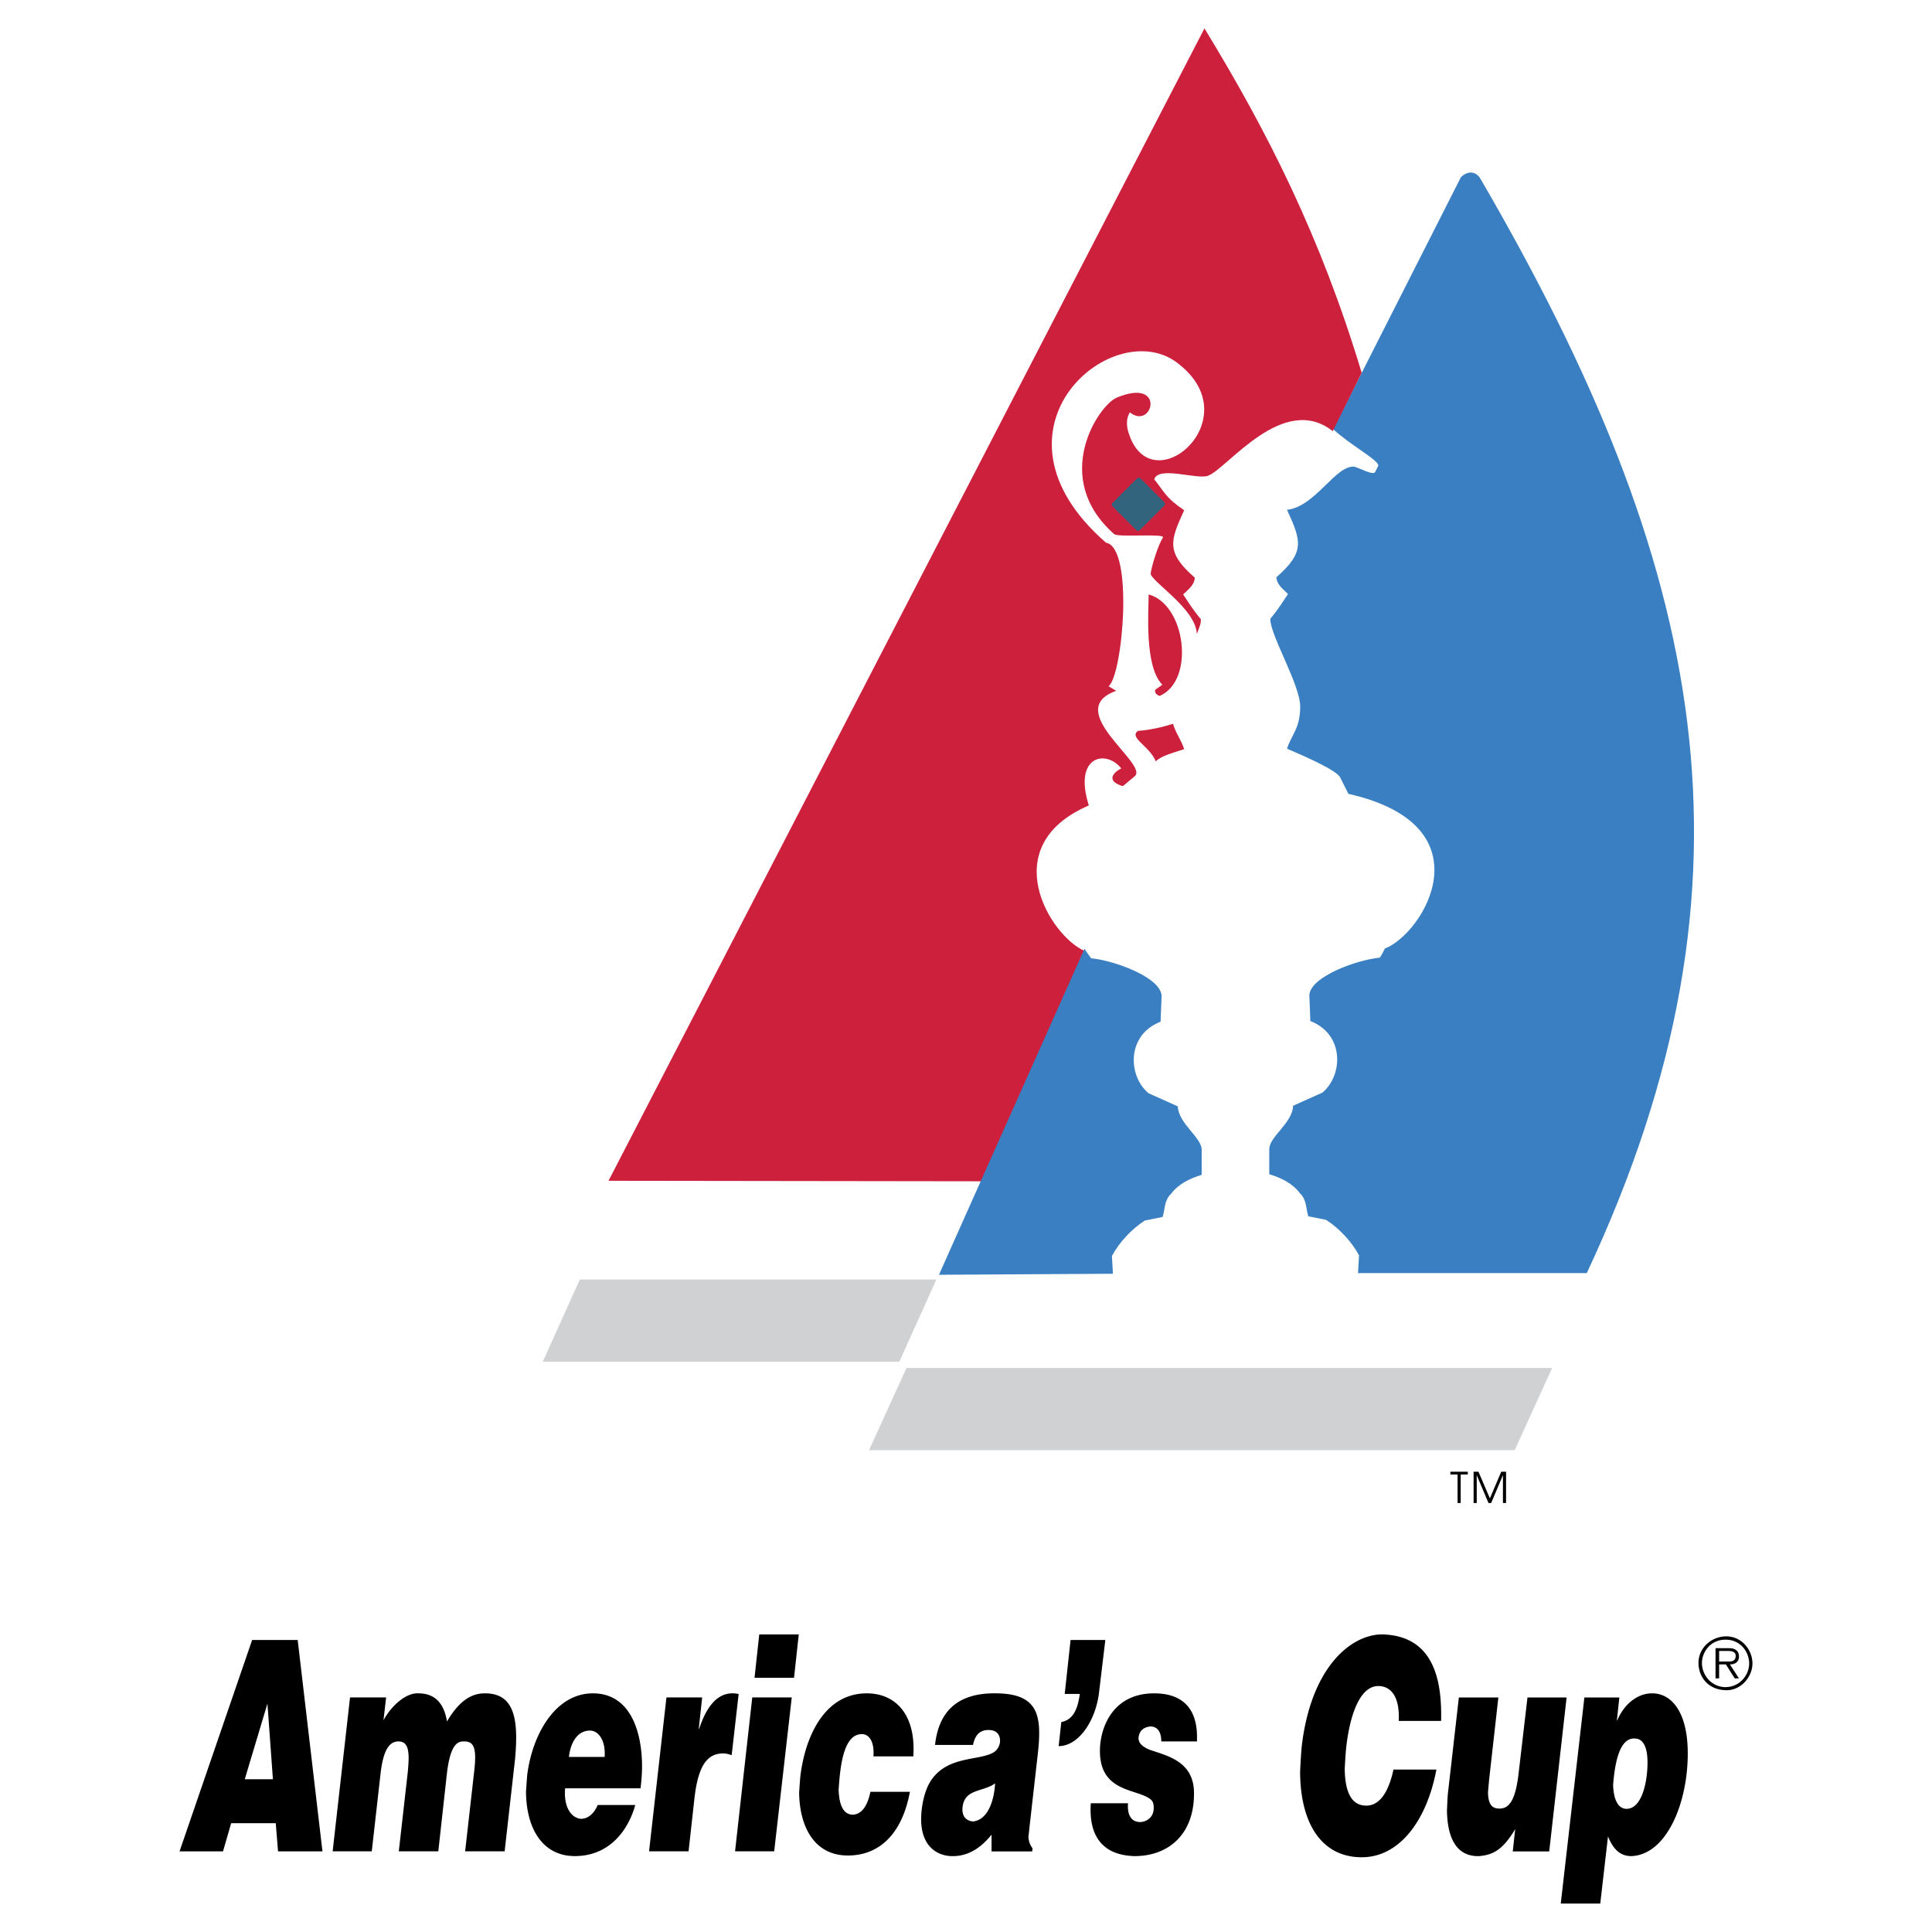
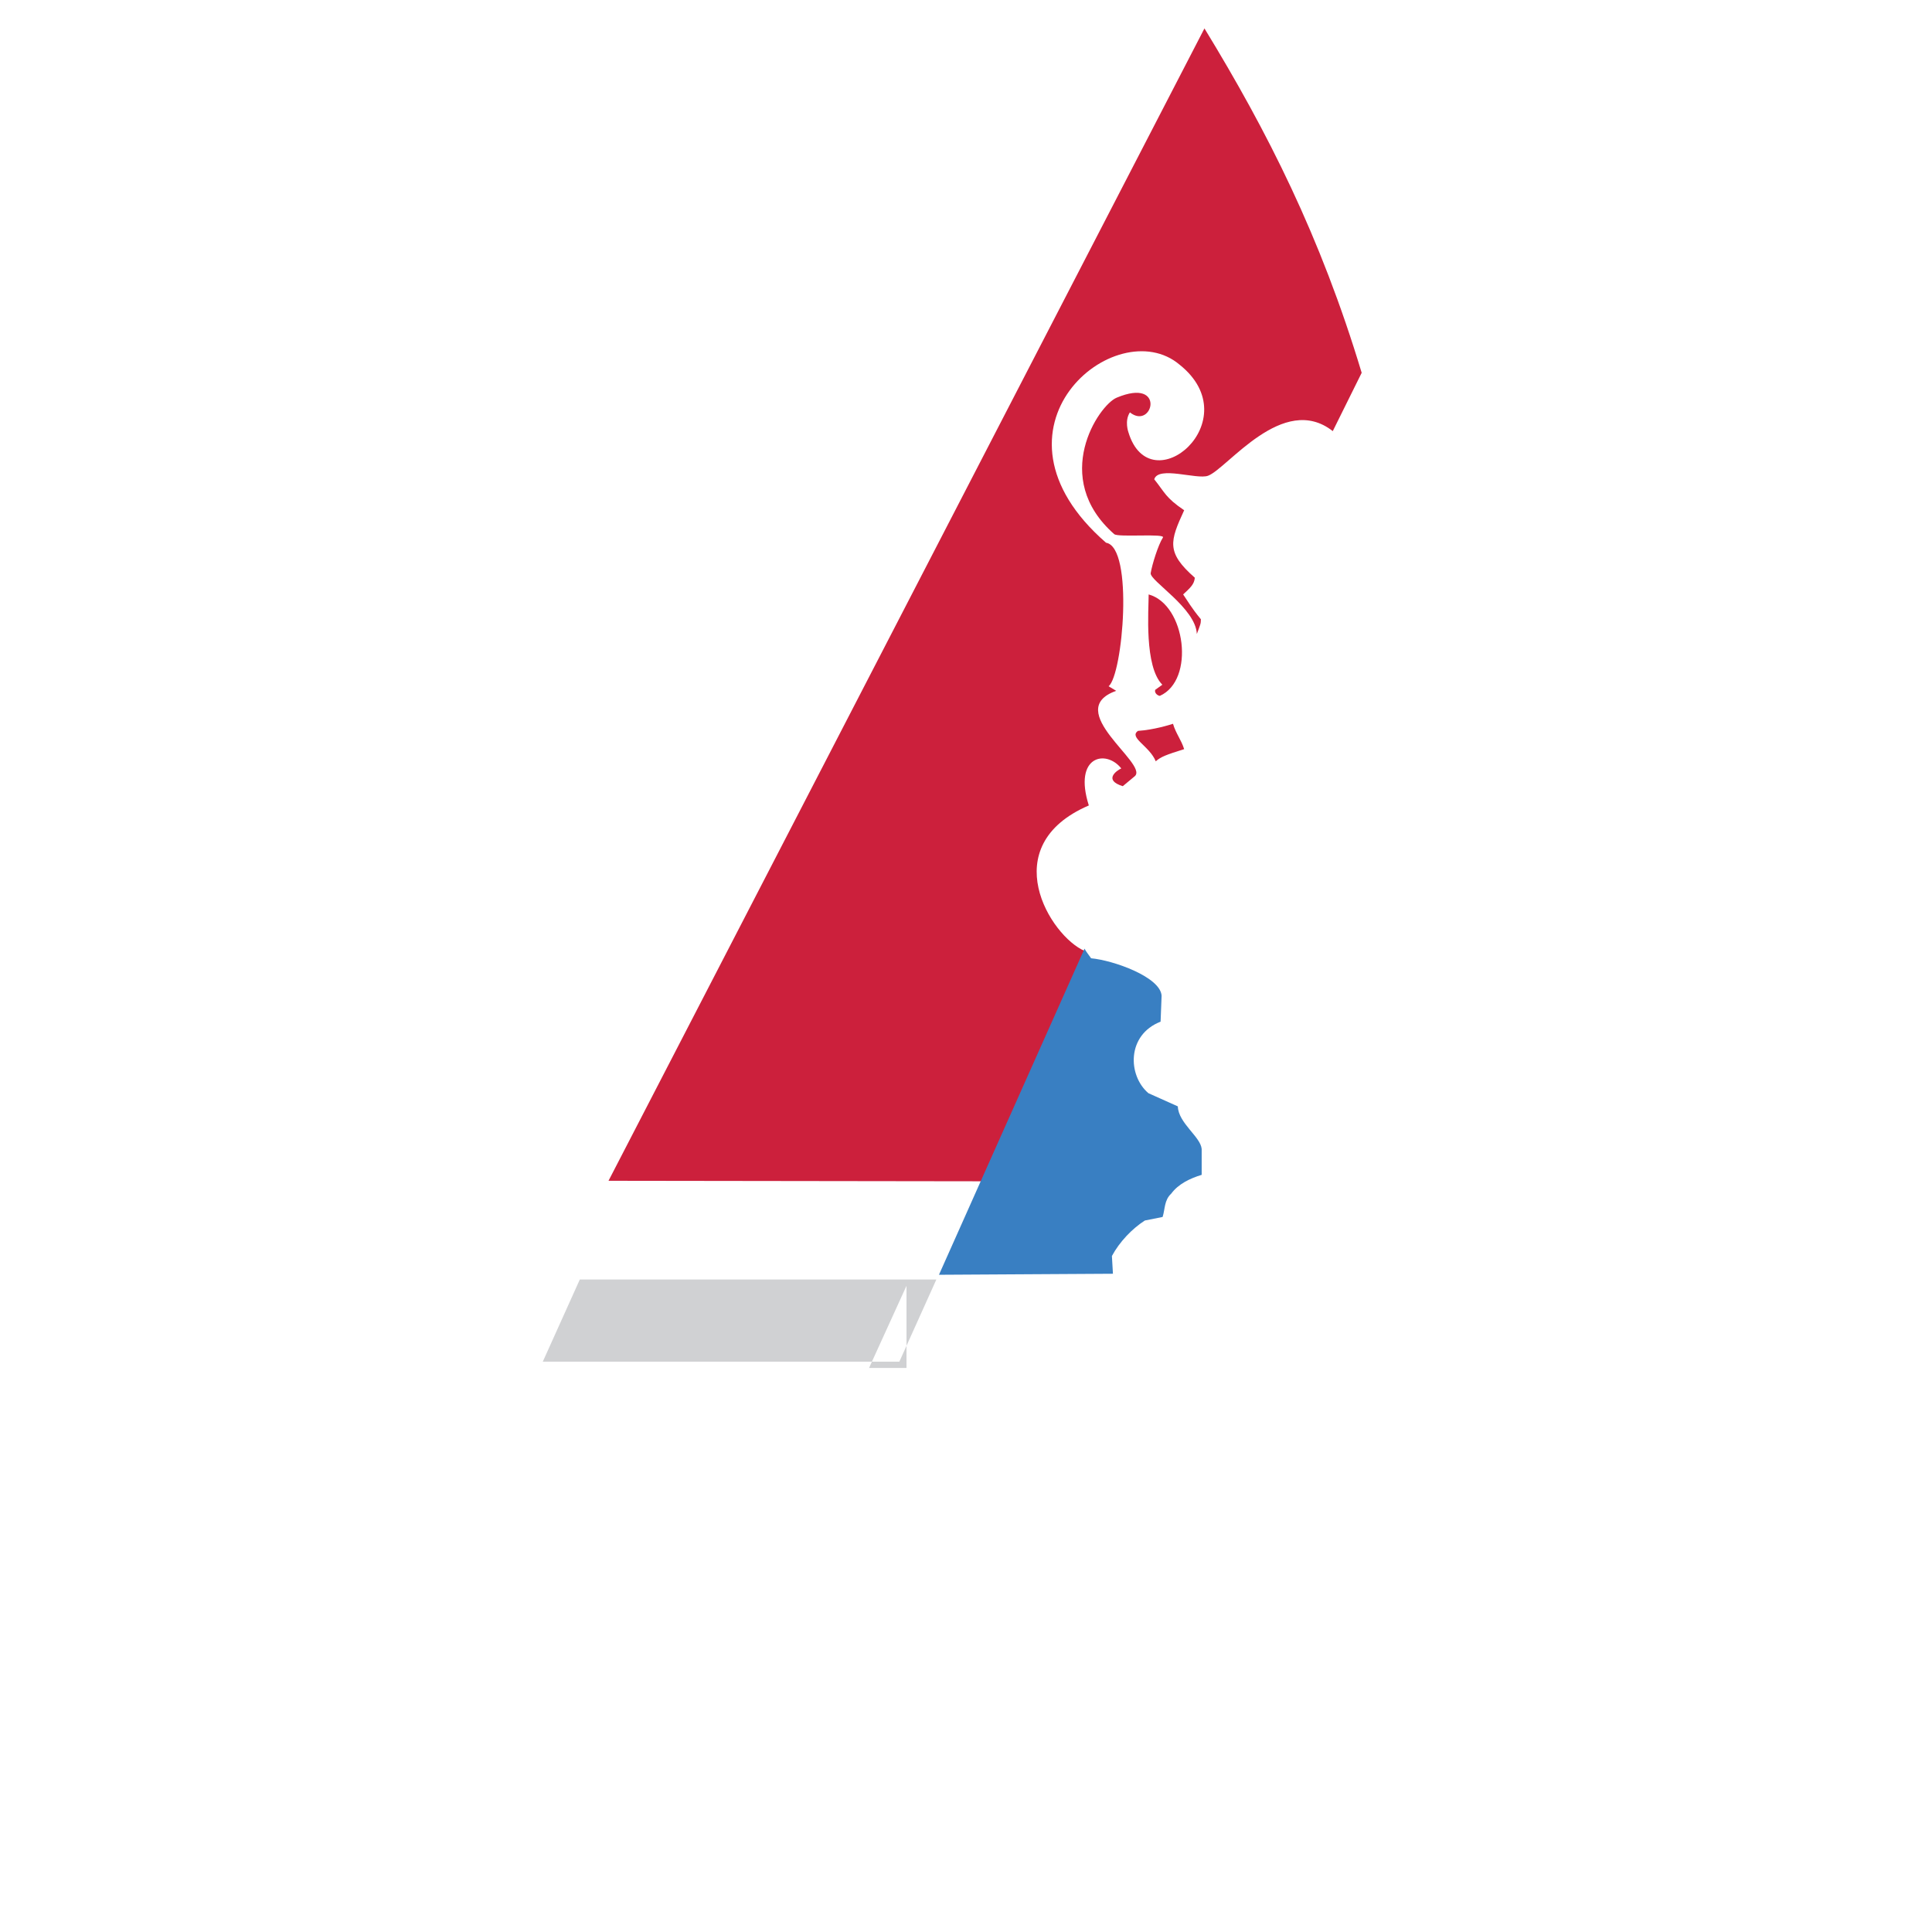
<svg xmlns="http://www.w3.org/2000/svg" width="2500" height="2500" viewBox="0 0 192.756 192.756">
  <g fill-rule="evenodd" clip-rule="evenodd">
    <path fill="#fff" d="M0 0h192.756v192.756H0V0z" />
-     <path d="M147.635 17.716c22.418 38.458 29.198 69.782 10.678 109.303H135.49l.102-1.771c-.76-1.417-2.024-2.732-3.29-3.542l-1.771-.354c-.253-.811-.152-1.67-.86-2.328-.708-.961-1.872-1.518-3.036-1.872v-2.581c.102-1.215 2.328-2.58 2.379-4.25l2.935-1.316c2.074-1.771 2.176-5.819-1.215-7.135l-.101-2.581c.101-1.872 4.807-3.542 7.033-3.744.203-.304.354-.608.506-.911 3.846-1.468 10.425-12.246-3.643-15.434l-.811-1.619c-.303-.708-3.542-2.125-5.312-2.884.455-1.417 1.315-2.024 1.315-4.2s-2.985-7.084-2.985-8.754c.961-1.164 1.315-1.822 1.771-2.479-.708-.658-1.112-1.012-1.163-1.67 2.884-2.53 2.479-3.644 1.062-6.73 2.833-.304 4.857-4.503 6.73-4.301.657.202 1.922.911 2.074.506l.304-.607c.05-.557-2.834-2.075-4.504-3.644l12.752-25.15c.659-.61 1.367-.61 1.873.048z" fill="#397fc2" />
    <path d="M119.409 63.255c-.102-2.581-4.706-5.313-4.605-6.072.152-.911.759-2.834 1.215-3.542.354-.456-4.504 0-4.858-.354-6.376-5.617-1.568-12.854.254-13.612 4.959-2.075 3.593 3.289 1.315 1.467-.557.86-.151 1.973-.151 1.973 2.176 7.236 12.094-1.163 5.11-6.729-6.325-5.364-20.494 6.325-7.338 17.762 2.783.455 1.67 13.207.253 14.32l.76.456c-5.415 1.923 3.188 7.237 1.872 8.501l-1.215 1.012c-1.974-.607-.606-1.569-.151-1.771-1.519-1.923-4.808-1.265-3.238 3.694-9.412 4.048-3.847 13.056-.405 14.523l-10.323 22.974-37.193-.05L120.168 2.834c6.274 10.272 11.588 20.748 15.687 34.36l-2.884 5.819c-4.959-3.896-10.525 3.745-12.448 4.453-1.113.405-4.96-1.012-5.364.354 1.062 1.316 1.113 1.822 2.986 3.087-1.418 3.087-1.822 4.2 1.062 6.73-.051.658-.456 1.012-1.164 1.67.455.658.81 1.316 1.771 2.479-.001.457-.05.507-.405 1.469zm-4.099 12.701c-.606-1.518-2.731-2.378-1.771-3.036 1.568-.102 3.188-.607 3.491-.708.304 1.012.81 1.568 1.114 2.53-1.771.556-2.328.759-2.834 1.214zm.405-6.528c-.304-.05-.557-.354-.455-.607l.708-.506c-1.821-1.822-1.366-7.489-1.366-9.008 3.694 1.013 4.655 8.553 1.113 10.121z" fill="#cc203c" />
    <path d="M108.204 94.646l-14.523 32.538 17.357-.102-.102-1.771c.759-1.417 2.024-2.732 3.289-3.542l1.771-.354c.253-.811.151-1.671.86-2.328.708-.962 1.872-1.519 3.036-1.873v-2.58c-.102-1.215-2.328-2.581-2.379-4.251l-2.935-1.315c-2.074-1.771-2.176-5.819 1.215-7.136l.101-2.58c-.101-1.872-4.807-3.542-7.033-3.745-.202-.303-.506-.657-.657-.961z" fill="#397fc2" />
-     <path fill="#d0d1d3" d="M90.442 136.481h64.417l-3.735 8.198H86.706l3.736-8.198zM57.848 127.656h35.574l-3.693 8.198H54.154l3.694-8.198z" />
-     <path d="M113.795 47.737l2.361 2.362a.255.255 0 0 1 0 .358l-2.434 2.433a.253.253 0 0 1-.357 0l-2.361-2.362a.252.252 0 0 1 0-.357l2.433-2.434a.255.255 0 0 1 .358 0z" fill="#32647e" />
-     <path d="M145.422 149.953h.311v-2.842h.709v-.278h-1.737v.278h.717v2.842zM147.021 149.953h.313v-2.774l1.172 2.774h.269l1.173-2.774v2.774h.313v-3.12h-.482l-1.133 2.661-1.139-2.661h-.486v3.12zM25.155 163.623l-7.242 21.087h4.338l.811-2.808h4.45l.227 2.808h4.432l-2.47-21.087h-4.546zm-.736 13.893l2.263-7.546.547 7.546h-2.81zM34.923 169.355l-1.735 15.354h3.903l.887-7.838c.264-2.224.848-3.13 1.772-3.13.735 0 1.019.526 1.019 1.667 0 .381-.038.849-.076 1.316l-.905 7.984h3.941l.867-7.838c.377-3.13 1.226-3.13 1.735-3.13.735 0 1.075.409 1.075 1.609 0 .38-.038.906-.113 1.521l-.886 7.838h3.941l1.037-9.184c.076-.819.113-1.55.113-2.193 0-3.188-1.075-4.387-3.13-4.387-1.377 0-2.583.789-3.772 2.808-.358-2.193-1.546-2.808-2.866-2.808-1.245-.06-2.697 1.257-3.47 2.69l.264-2.281h-3.601v.002zM56.761 175.292c.188-1.667 1-2.632 2.093-2.632.886 0 1.584 1.023 1.471 2.632h-3.564zm2.866 4.797c-.396.965-1.056 1.375-1.66 1.375-.867-.059-1.754-1.024-1.584-3.042h7.524c.075-.614.15-1.434.15-2.164 0-3.539-1.188-7.312-4.903-7.312-3.752 0-6.072 4.123-6.562 8.218-.038.526-.076 1.023-.113 1.608.038 3.891 1.81 6.411 4.865 6.411 3.545 0 5.375-2.696 6.035-5.095h-3.752v.001zM66.491 169.355l-1.734 15.354h3.941l.584-5.265c.377-3.363 1.32-4.504 2.867-4.504.264 0 .528.059.849.176l.698-6.113c-.075 0-.32-.058-.509-.058-1.547-.06-2.659 1.198-3.433 3.538h-.038l.339-3.129h-3.564v.001zM75.053 169.355l-1.716 15.354h3.904l1.753-15.354h-3.941zm.698-6.289l-.472 4.329h3.941l.472-4.329h-3.941zM87.141 175.234h3.979c.283-4.124-1.735-6.288-4.639-6.288-4.168 0-6.148 4.211-6.638 8.335-.038.526-.076.965-.113 1.551.038 3.421 1.508 6.292 4.865 6.292 2.98 0 5.375-1.964 6.186-6.352H86.84c-.283 1.375-.849 2.224-1.735 2.281-1.019 0-1.396-1.081-1.434-2.515.151-2.223.453-5.527 2.32-5.527.773.001 1.263.848 1.15 2.223zM93.289 174.094h3.79c.227-1.142.812-1.492 1.547-1.492.811 0 1.15.468 1.15 1.082a1.4 1.4 0 0 1-.623 1.141c-1.414.849-4.394.352-6.091 2.574-.585.73-.943 1.871-1.094 3.07-.453 3.715 1.546 4.655 2.904 4.715 1.396.058 2.771-.532 4.055-2.141v1.672h4.054l.038-.297c-.264-.381-.377-.673-.415-1.141.038-.293.075-.614.113-1.024l.849-7.487c.075-.672.113-1.315.113-1.871 0-2.516-.924-3.891-4.168-3.948-4.525-.118-5.92 2.397-6.222 5.147zm5.996 3.831c-.132 1.988-.829 3.655-2.206 3.802-.622-.059-1.094-.438-1.056-1.287.132-2.018 2.018-1.608 3.262-2.515zM106.811 163.623l-.585 5.381h1.509c-.227 1.609-.698 2.574-1.849 2.808l-.264 2.399c2.036 0 3.771-2.633 4.054-5.558l.604-5.03h-3.469zM115.862 173.742h3.563v-.468c0-2.223-.924-4.328-4.28-4.328-3.791 0-5.148 2.865-5.375 5.089-.396 4.68 3.319 4.387 4.828 5.352.415.234.509.526.509.995 0 1.023-.83 1.403-1.357 1.403-.623 0-1.32-.38-1.207-1.872h-3.715c-.265 4.007 1.904 5.211 4.375 5.271 3.395 0 5.959-2.199 5.922-6.294 0-3.158-2.679-3.714-4.376-4.299-.811-.322-1.207-.731-1.15-1.258.075-.673.528-1.023 1.188-1.082.584 0 1.075.409 1.075 1.491zM139.555 171.695h4.225c.075-3.598-.472-8.453-5.809-8.629-3.055-.058-7.185 3.13-8.108 11.261a56.085 56.085 0 0 0-.151 2.486c.038 5.323 2.282 8.486 6.148 8.486 3.828 0 6.524-3.777 7.448-8.75h-4.28c-.66 3.013-1.829 3.598-2.716 3.598-1.396 0-2.112-1.199-2.149-3.655.037-.702.075-1.434.15-2.165.34-3.042 1.301-6.112 3.206-6.112.66 0 2.169.321 2.036 3.48zM154.566 184.715l1.734-15.359h-3.903l-.886 7.575c-.303 2.632-.925 3.538-1.924 3.509-.735 0-1.094-.409-1.132-1.607.038-.41.075-.819.113-1.258l.924-8.219h-3.941l-1.074 9.417c-.076.614-.076 1.258-.113 1.813.037 3.539 1.471 4.655 3.206 4.598 1.357-.117 2.356-.591 3.602-2.696l-.245 2.228h3.639v-.001zM155.717 189.921h3.941l.772-6.702c.51 1.258 1.207 1.965 2.319 1.965 3.489-.117 5.639-5.211 5.639-10.242 0-4.387-1.81-6.055-3.62-5.995-1.132 0-2.603.789-3.413 2.69h-.038l.245-2.281h-3.488l-2.357 20.565zm6.581-9.452c-.942 0-1.32-1.082-1.357-2.397.15-1.872.547-4.68 2.131-4.621.962 0 1.301 1.023 1.301 2.397-.001 1.96-.566 4.591-2.075 4.621zM172.122 163.261c-1.427.056-2.665 1.181-2.665 2.649 0 1.356.937 2.722 2.82 2.722 1.454 0 2.607-1.379 2.564-2.749-.04-1.329-1.123-2.679-2.719-2.622zm0 .33c1.455-.028 2.334 1.125 2.39 2.264.057 1.223-.92 2.417-2.234 2.46-.028 0-.057 0-.099.014-1.483-.014-2.39-1.266-2.376-2.445.028-1.126.892-2.279 2.319-2.293zm-.963.85v3.008h.358v-1.391h.675l.879 1.391h.422l-.899-1.391c.695-.008.928-.408.899-.837-.007-.394-.261-.78-.942-.78h-1.392zm2.011.781c-.015.499-.373.548-.703.548h-.949v-1.054h.879c.443 0 .787.112.773.506z" />
+     <path fill="#d0d1d3" d="M90.442 136.481h64.417H86.706l3.736-8.198zM57.848 127.656h35.574l-3.693 8.198H54.154l3.694-8.198z" />
  </g>
</svg>